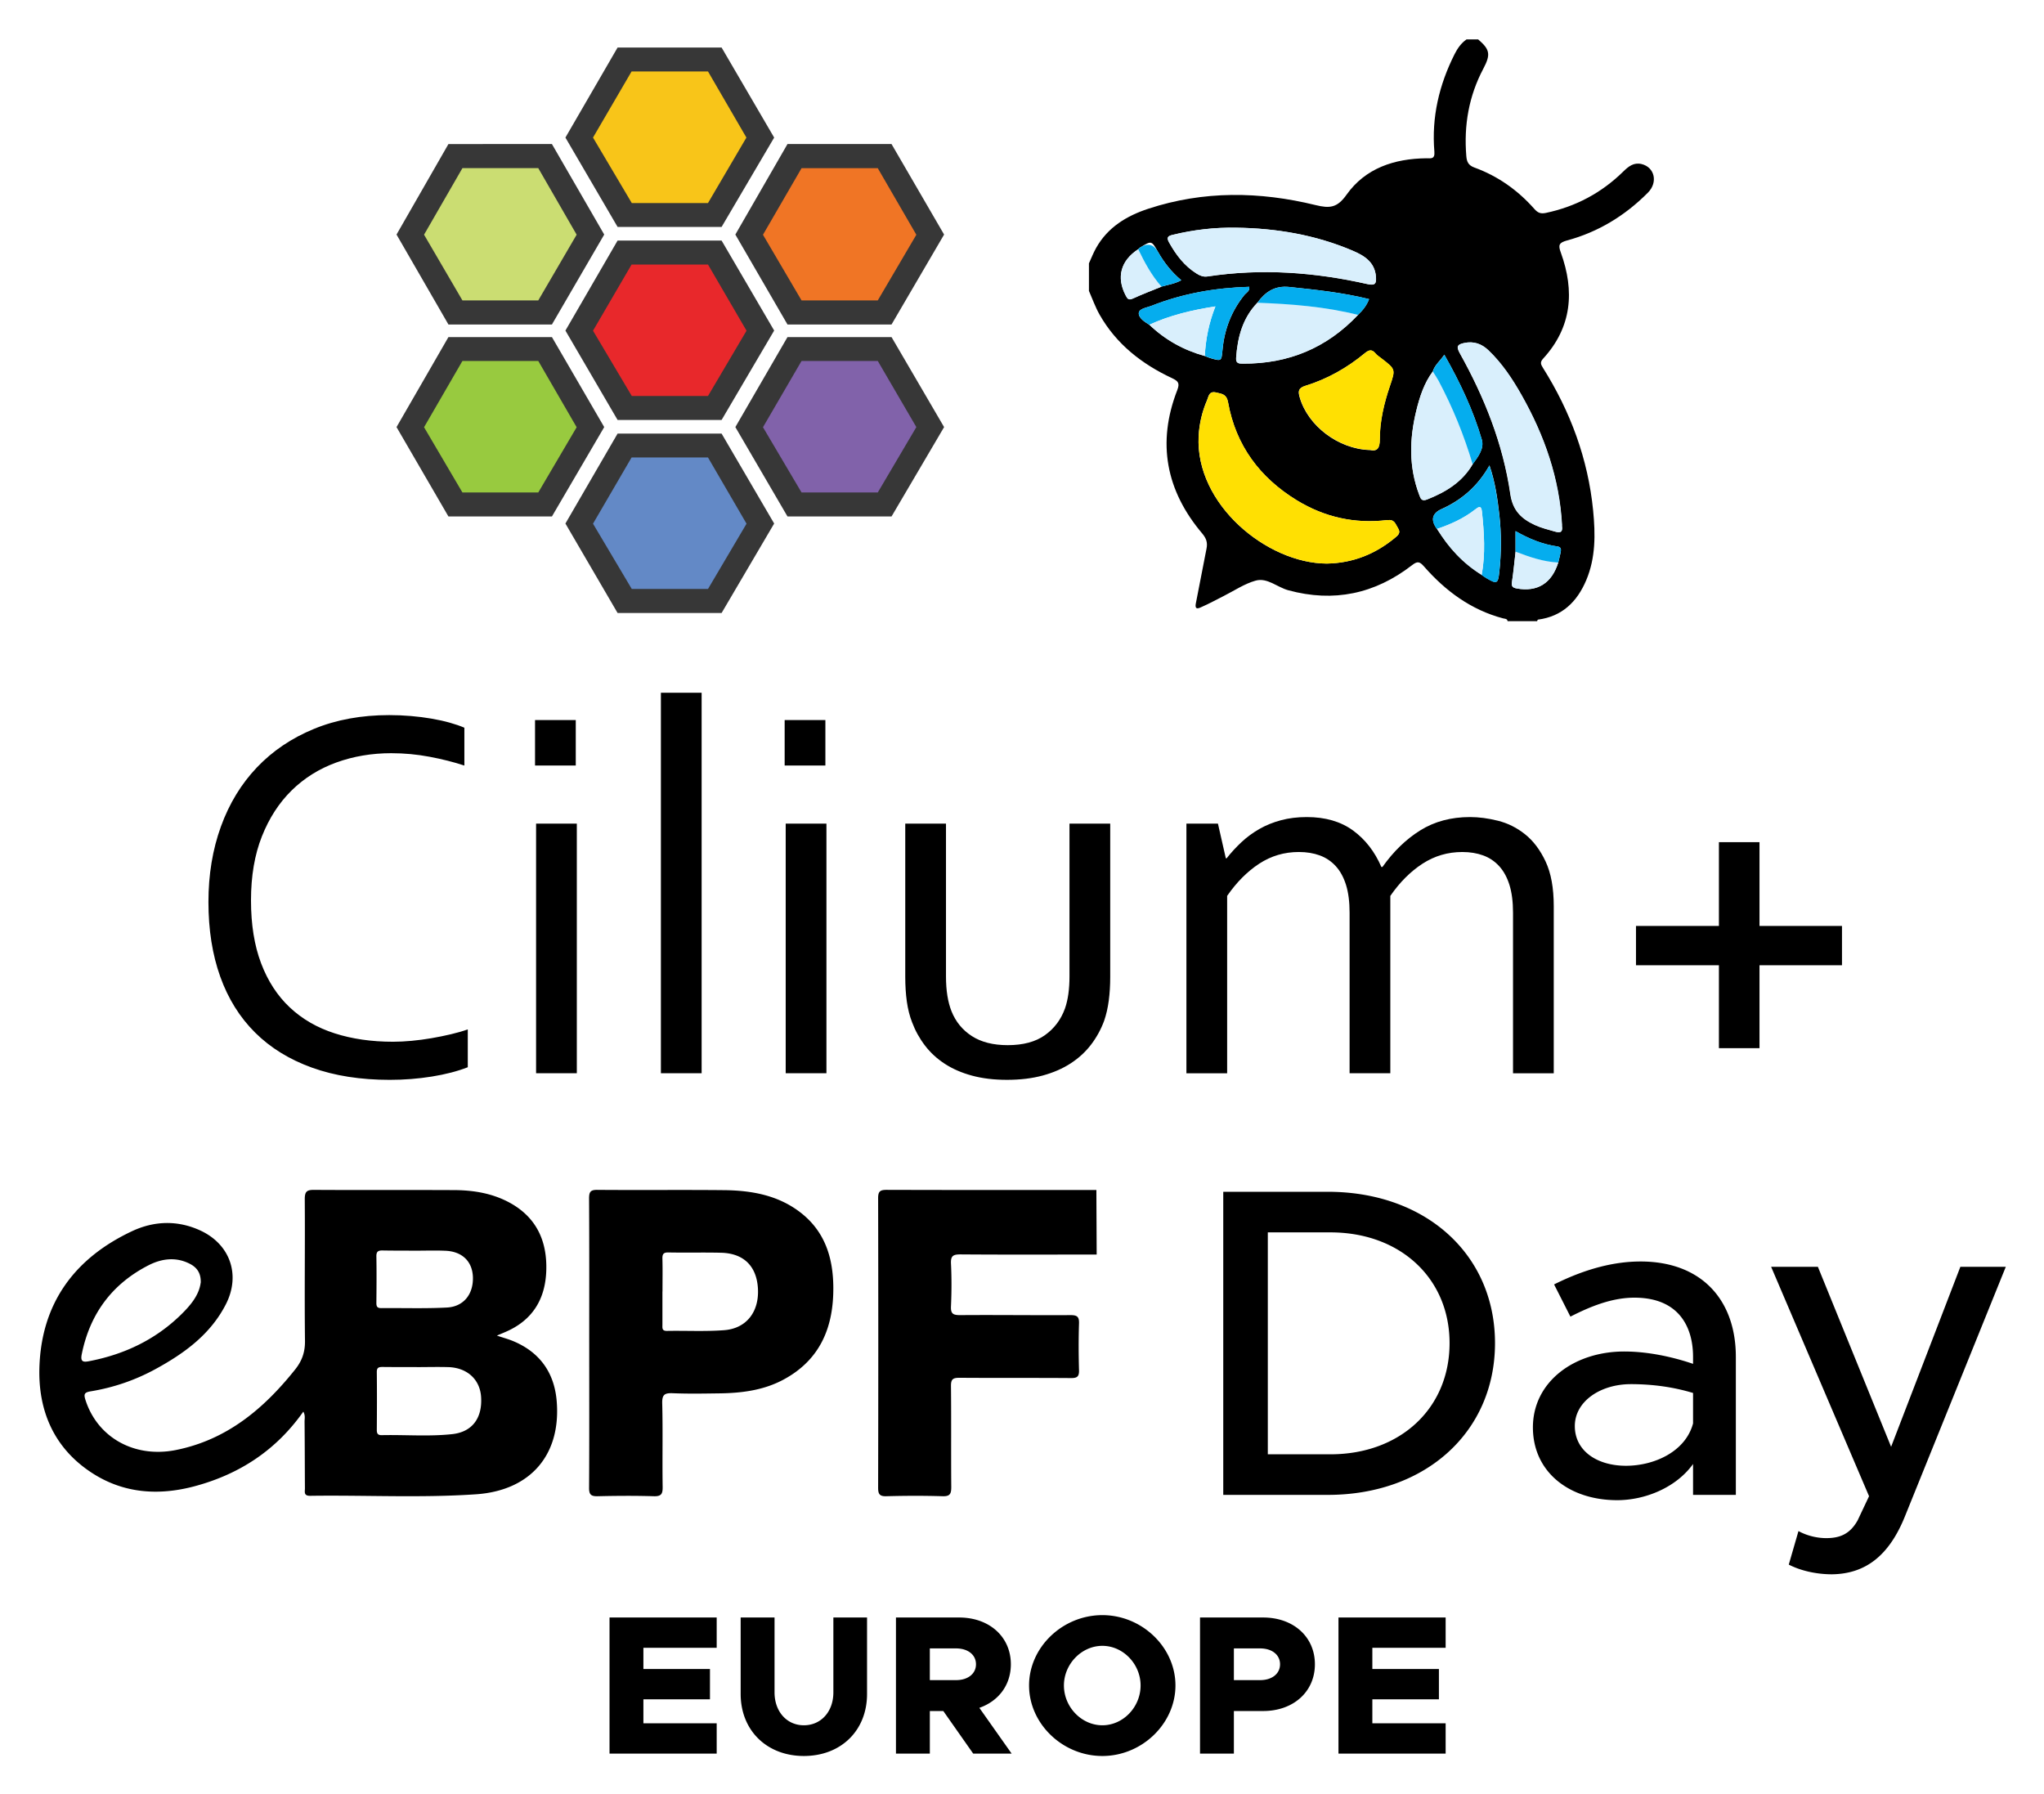
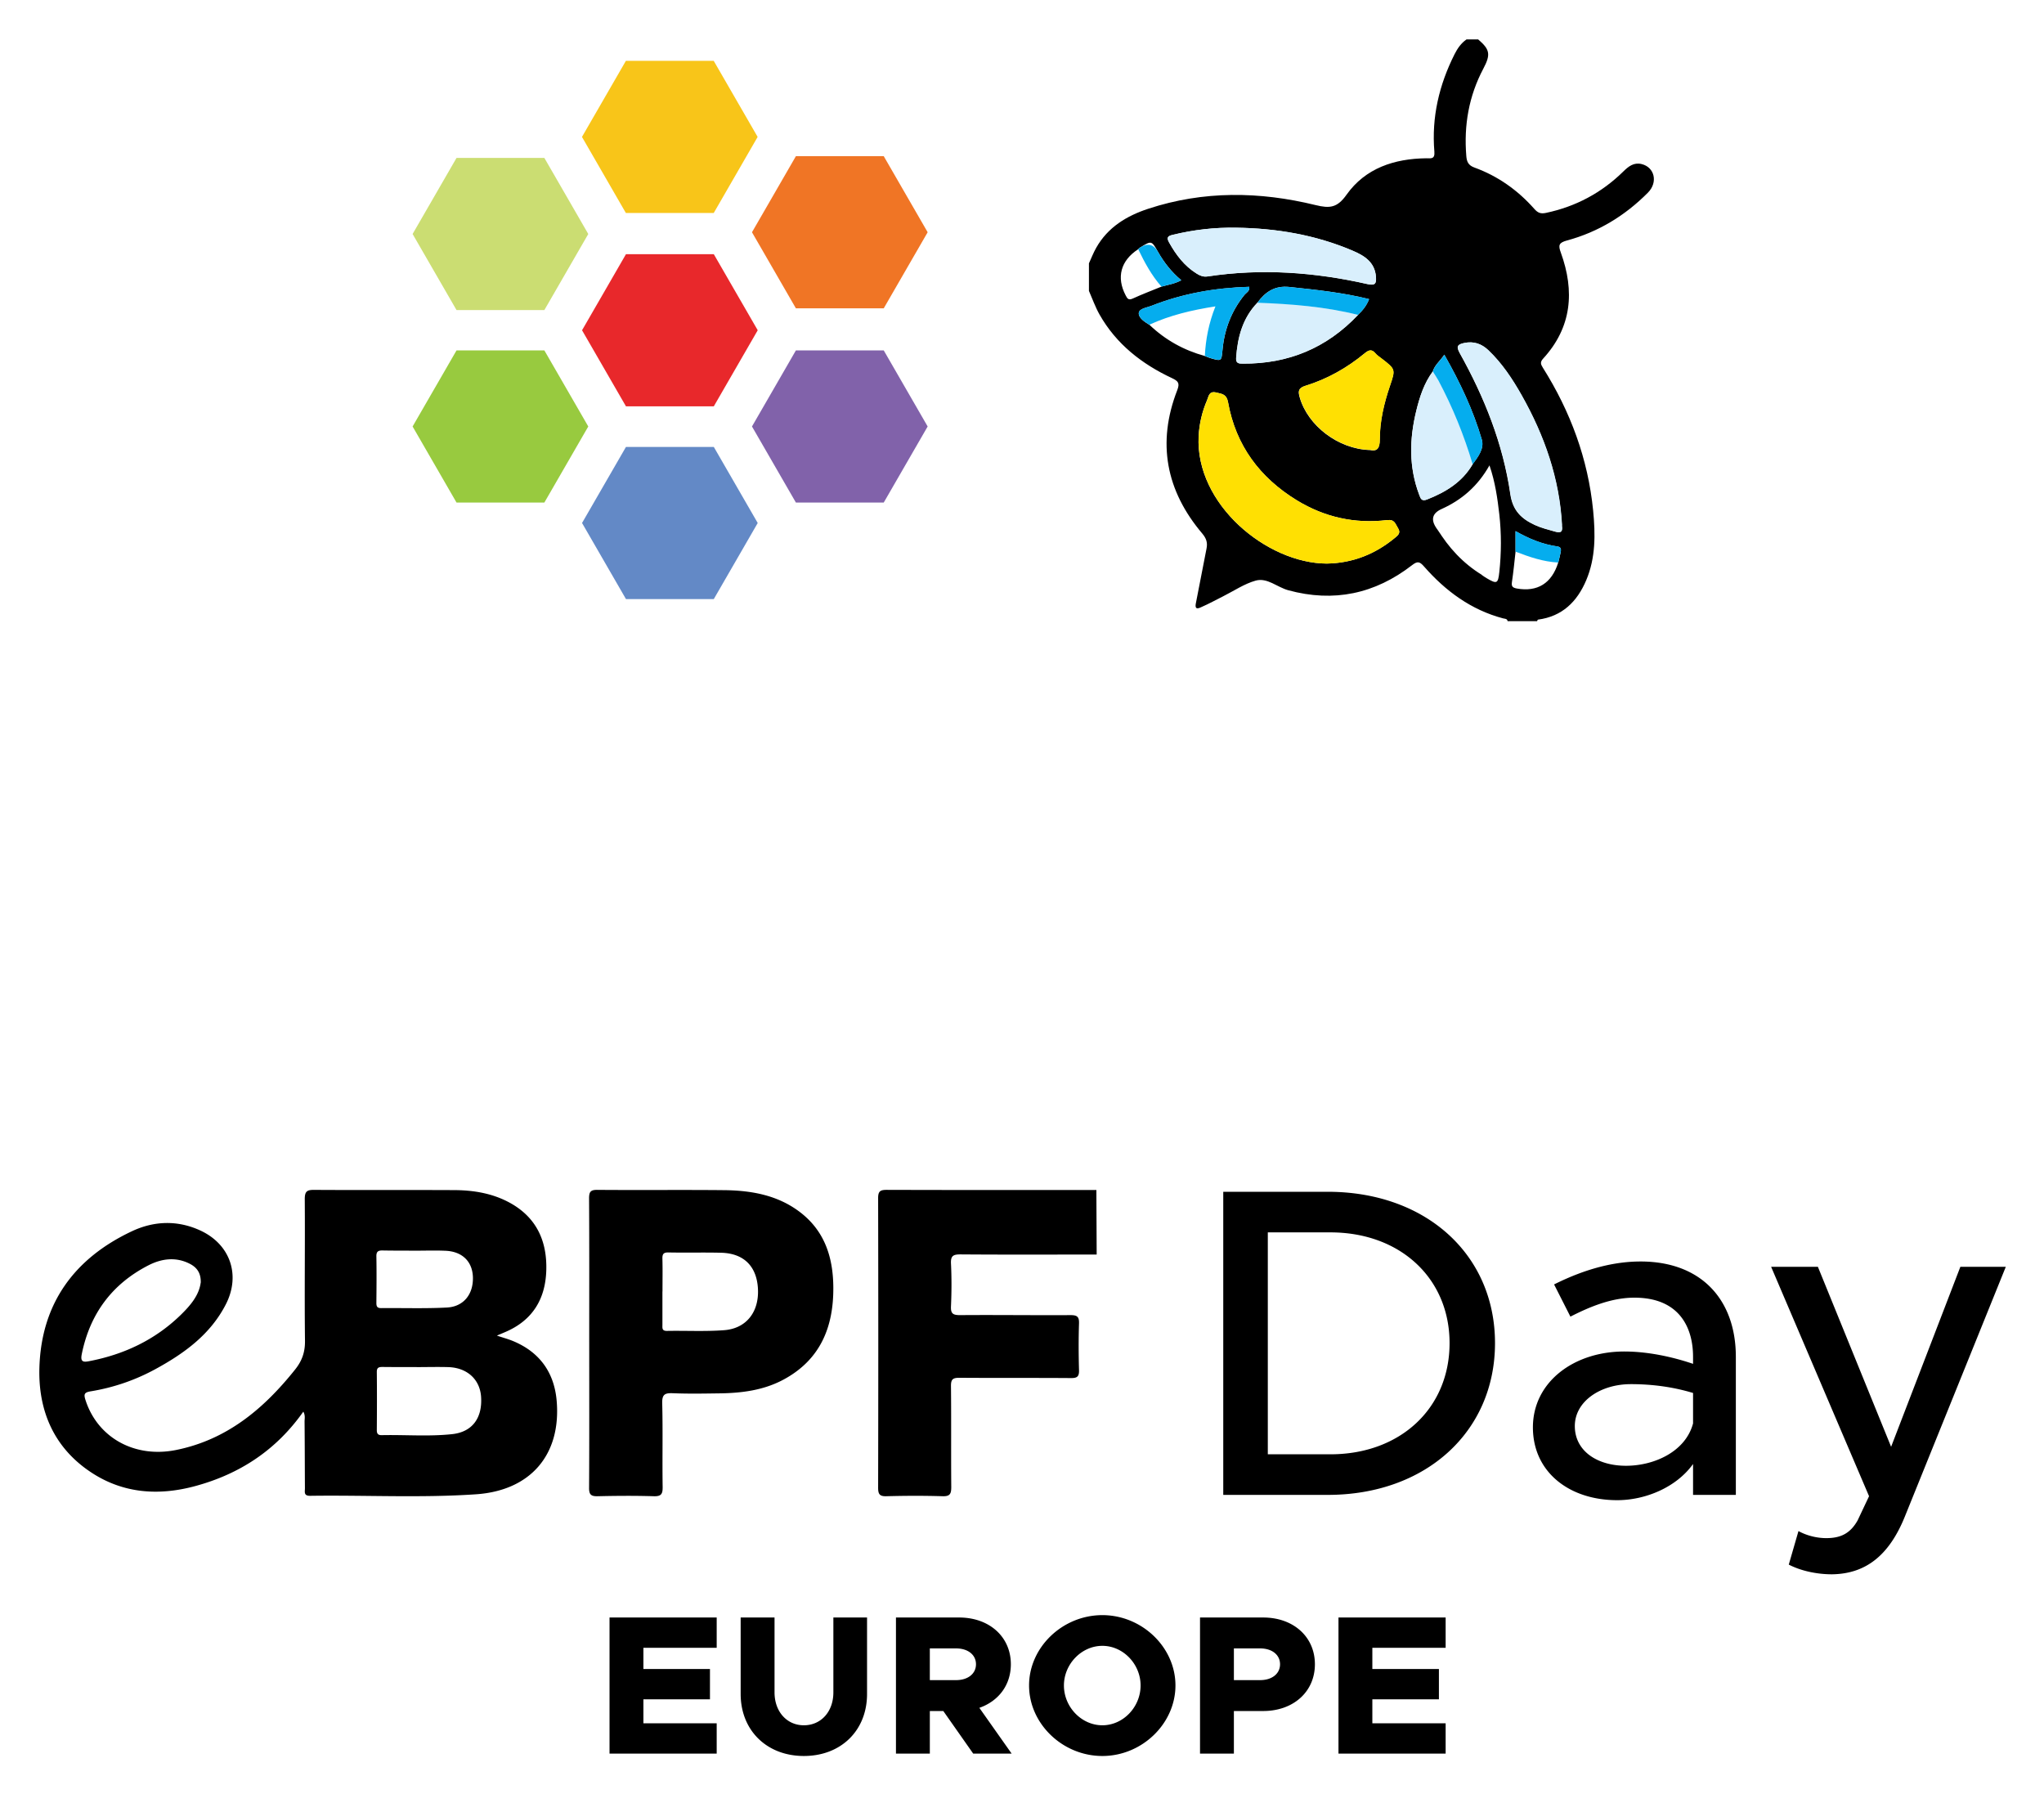
<svg xmlns="http://www.w3.org/2000/svg" role="img" viewBox="-8.58 -8.58 445.90 391.40">
  <title>Cilium+eBPFDay EU Logo-stacked-color.svg</title>
  <defs>
    <style>.b,.f,.h,.m{stroke-width:0}.f{fill:#05adee}.h{fill:#d9effc}.m{fill:#ffe002}</style>
  </defs>
  <path d="M131.779 350.856v4.624h14.52v6.612h-14.52v5.229h15.988v6.611h-23.378v-29.688h23.378v6.612h-15.988zm21.217 10.069v-16.681h7.39v16.335c0 4.191 2.679 7.173 6.395 7.173 3.76 0 6.439-2.981 6.439-7.173v-16.335h7.346v16.681c0 7.951-5.66 13.525-13.785 13.525-8.08 0-13.784-5.574-13.784-13.525zm50.731 13.007l-6.525-9.291h-2.938v9.291h-7.39v-29.688h13.785c6.568 0 11.279 4.192 11.279 10.198 0 4.538-2.68 8.038-6.871 9.507l7.043 9.982h-8.383zm-9.464-16.032h5.747c2.55 0 4.322-1.383 4.322-3.457s-1.772-3.457-4.322-3.457h-5.747v6.914zm21.649 1.167c0-8.34 7.303-15.341 15.989-15.341 8.643 0 15.945 7.001 15.945 15.341s-7.303 15.384-15.945 15.384c-8.687 0-15.989-7.044-15.989-15.384zm24.329 0c0-4.667-3.803-8.643-8.34-8.643-4.538 0-8.384 3.976-8.384 8.643 0 4.71 3.846 8.686 8.384 8.686 4.537 0 8.34-3.976 8.34-8.686zm12.963-14.822h13.785c6.568 0 11.278 4.192 11.278 10.198 0 6.007-4.71 10.198-11.278 10.198h-6.396v9.291H253.205v-29.688zm13.137 13.655c2.55 0 4.321-1.383 4.321-3.457s-1.771-3.457-4.321-3.457h-5.747v6.914h5.747zm24.458-7.043v4.624h14.52v6.612h-14.52v5.229h15.988v6.611h-23.378v-29.688h23.378v6.612h-15.988zm-32.525-99.475h22.809c21.364 0 36.473 13.666 36.473 33.009s-15.108 33.105-36.473 33.105h-22.809v-66.115zm23.385 57.261c15.206 0 25.984-10.008 25.984-24.251 0-14.147-10.778-24.156-25.984-24.156h-13.665v48.407h13.665zm88.437-21.268v30.122h-9.335v-6.737c-3.657 5.101-10.394 7.892-16.553 7.892-10.489 0-18.382-6.159-18.382-15.879 0-9.913 8.951-16.553 19.922-16.553 4.908 0 10.201 1.059 15.013 2.694v-1.54c0-6.255-2.888-12.896-12.8-12.896-4.908 0-9.623 1.925-13.954 4.138l-3.561-7.025c7.122-3.561 13.377-5.004 18.862-5.004 13.377 0 20.787 8.469 20.787 20.788zm-9.335 14.532v-6.641c-4.138-1.251-8.661-1.925-13.569-1.925-6.641 0-12.223 3.753-12.223 9.143 0 5.39 4.812 8.662 11.164 8.662 6.159 0 12.992-3.08 14.628-9.239zm20.88 30.796l2.117-7.314c1.924 1.059 4.138 1.54 6.062 1.54 3.08 0 5.197-.962 6.832-3.85l2.503-5.293-21.364-50.043h10.201l15.975 39.265 15.109-39.265h9.912l-21.941 54.277c-3.561 8.95-8.854 12.704-15.976 12.8-3.368 0-6.833-.77-9.431-2.117zm-151.044-81.723c.016 4.697.047 9.394.063 14.091-9.911 0-19.806.047-29.717-.031-1.55 0-2.145.282-2.067 1.988.157 3.1.141 6.232 0 9.347-.078 1.628.485 1.91 1.988 1.91 8.032-.063 16.064.047 24.112 0 1.456 0 1.879.376 1.832 1.832-.11 3.382-.094 6.779 0 10.177.047 1.409-.423 1.738-1.769 1.722-8.11-.063-16.205 0-24.315-.063-1.425 0-1.863.313-1.848 1.801.078 7.343 0 14.671.063 22.014 0 1.472-.251 2.067-1.895 2.02-4.086-.125-8.173-.11-12.259 0-1.534.047-1.801-.517-1.801-1.895a14148.307 14148.307 0 0 0 0-63.145c0-1.519.501-1.785 1.879-1.785 15.234.047 30.484.031 45.719.031l.016-.016zM57.604 299.317c-5.918 8.408-13.856 13.606-23.517 16.236-7.969 2.176-15.735 1.675-22.75-2.944C3.18 307.239-.28 299.129.018 289.672c.438-13.982 7.656-23.783 20.151-29.67 4.807-2.27 9.927-2.474 14.89-.204 6.56 2.99 8.909 9.707 5.637 16.111-3.351 6.56-9.034 10.694-15.313 14.123-4.462 2.442-9.222 4.071-14.232 4.885-1.393.235-1.472.673-1.08 1.895 2.63 8.173 10.662 12.682 19.65 10.913 11.148-2.208 19.227-8.987 26.085-17.583 1.487-1.863 2.176-3.773 2.145-6.232-.125-10.318.031-20.636-.047-30.954 0-1.691.517-2.004 2.067-1.988 10.114.063 20.229 0 30.343.047 4.415 0 8.69.705 12.588 2.912 5.652 3.225 7.875 8.33 7.688 14.592-.188 6.31-3.037 10.944-8.971 13.465-.501.219-1.002.423-1.801.767 1.331.454 2.411.736 3.445 1.159 5.871 2.411 9.081 6.889 9.598 13.136.971 11.68-5.684 19.524-17.645 20.323-12.025.814-24.096.157-36.152.329-1.425.016-1.127-.861-1.127-1.644-.031-4.854-.031-9.692-.078-14.545 0-.658.204-1.362-.297-2.208l.047.016zm-22.39-28.089c.063-2.098-.814-3.319-2.349-4.118-3.037-1.581-6.153-1.159-8.971.266-8.001 4.071-12.854 10.6-14.639 19.43-.329 1.628.282 1.785 1.566 1.534 7.641-1.456 14.436-4.65 20.041-10.114 2.067-2.02 3.977-4.243 4.337-7.014l.016.016zm47.112 18.381c-2.489 0-4.979.016-7.468-.016-.845 0-1.253.157-1.237 1.127.047 4.212.031 8.439 0 12.651 0 .783.266 1.112 1.08 1.096 5.12-.11 10.255.329 15.344-.219 4.415-.47 6.623-3.523 6.325-8.126-.251-3.82-3.053-6.388-7.202-6.498-2.286-.063-4.572 0-6.842 0v-.016zm-.407-25.38c-2.349-.016-4.713 0-7.061-.047-.955-.016-1.347.251-1.331 1.284.063 3.398.031 6.779 0 10.177 0 .783.204 1.112 1.049 1.112 4.775-.047 9.566.125 14.326-.125 3.679-.188 5.793-2.928 5.684-6.623-.11-3.429-2.333-5.621-6.028-5.762-2.208-.094-4.431-.016-6.639-.016h0zm38.038 19.943c0-10.459.031-20.902-.031-31.345 0-1.425.313-1.879 1.801-1.863 9.206.078 18.428-.031 27.635.063 6.106.063 12.009 1.127 16.957 5.089 5.089 4.086 6.826 9.692 6.889 15.986.094 8.705-2.787 15.876-10.803 20.213-4.353 2.364-9.159 2.975-14.044 3.037-3.398.047-6.795.11-10.177-.031-1.722-.063-2.349.251-2.302 2.192.157 6.091 0 12.181.094 18.272.016 1.503-.297 2.051-1.926 2.004-4.086-.125-8.173-.094-12.259 0-1.44.031-1.879-.36-1.863-1.832.063-10.584.031-21.184.031-31.768l0-.016zm15.97-11.054v7.265c0 .689-.141 1.362.986 1.347 4.149-.078 8.33.157 12.463-.157 4.869-.36 7.656-3.993 7.39-9.034-.266-4.932-3.1-7.75-8.079-7.86-3.805-.094-7.625.016-11.43-.063-1.159-.031-1.362.407-1.331 1.44.063 2.349.016 4.713.016 7.061h-.016z" class="b" />
  <path fill="#8162aa" stroke-width="0" d="M184.208 67.852h-19.161l-9.581 16.595 9.581 16.594h19.161l9.581-16.594-9.581-16.595z" />
  <path fill="#f07525" stroke-width="0" d="M184.208 25.487h-19.161l-9.581 16.594 9.581 16.594h19.161l9.581-16.594-9.581-16.594z" />
  <path fill="#98ca3f" stroke-width="0" d="M110.172 67.852H91.011L81.43 84.447l9.581 16.594h19.161l9.581-16.594-9.581-16.595z" />
  <path fill="#cbdd72" stroke-width="0" d="M110.172 25.868H91.011L81.43 42.462l9.581 16.594h19.161l9.581-16.594-9.581-16.594z" />
  <path fill="#6389c6" stroke-width="0" d="M147.136 88.906h-19.161l-9.581 16.594 9.581 16.594h19.161l9.581-16.594-9.581-16.594z" />
  <path fill="#f8c519" stroke-width="0" d="M147.119 4.693h-19.162l-9.58 16.594 9.58 16.595h19.162l9.58-16.595-9.58-16.594z" />
  <path fill="#e8282b" stroke-width="0" d="M147.136 46.865h-19.161l-9.581 16.594 9.581 16.594h19.161l9.581-16.594-9.581-16.594z" />
-   <path fill="#373737" stroke-width="0" d="M148.837 43.894h-22.691l-11.381 19.634 11.381 19.498h22.691l11.467-19.505-11.467-19.626zm-2.967 33.901h-16.627l-8.457-14.239 8.414-14.432h16.67l8.407 14.432-8.407 14.239zm2.967 8.205h-22.691l-11.381 19.616 11.381 19.515h22.691l11.467-19.515-11.467-19.616zm-2.967 33.891h-16.627l-8.457-14.24 8.414-14.44h16.67l8.407 14.44-8.407 14.24zM148.837 1.788h-22.691l-11.381 19.641 11.381 19.491h22.691l11.467-19.491-11.467-19.641zm-2.967 33.919h-16.627l-8.457-14.279 8.414-14.422h16.67l8.378 14.422-8.378 14.279zm40.039 29.24h-22.698l-11.374 19.633 11.374 19.498h22.698l11.467-19.498-11.467-19.633zm-3.003 33.896h-16.627l-8.414-14.234 8.414-14.455h16.627l8.414 14.427-8.414 14.263zm3.003-76.002h-22.698L151.837 42.582l11.374 19.619h22.698l11.467-19.619-11.467-19.741zm-3.003 34.107h-16.627l-8.414-14.323 8.414-14.517h16.627l8.414 14.517-8.414 14.323zm-71.083 7.999H89.246L77.922 84.58l11.324 19.498h22.577l11.409-19.498-11.409-19.633zm-2.981 33.896H92.299l-8.372-14.234 8.372-14.455h16.544l8.372 14.455-8.372 14.234zm2.981-76.002H89.246L77.922 42.582l11.324 19.619h22.577l11.409-19.619-11.409-19.741zm-2.981 34.107H92.299l-8.372-14.337 8.372-14.517h16.544l8.372 14.517-8.372 14.337z" />
  <path d="M313.863 0c2.568 2.197 2.811 3.263 1.147 6.397-3.166 5.977-4.265 12.341-3.715 19.045.097 1.244.436 2.035 1.761 2.52 5.121 1.858 9.466 4.943 13.068 9.014.743.84 1.341 1.131 2.52.888 6.542-1.373 12.18-4.394 16.929-9.062 1.115-1.098 2.278-2.003 3.958-1.599 2.859.695 3.618 3.99 1.389 6.235-4.975 5.008-10.839 8.594-17.656 10.435-1.777.485-1.955 1.018-1.341 2.665 3.037 8.384 2.407 16.267-3.861 23.1-.727.792-.517 1.26-.065 1.987 6.009 9.547 9.854 19.885 10.968 31.16.501 5.137.565 10.29-1.502 15.184-1.987 4.701-5.25 7.915-10.532 8.61-.081 0-.129.21-.194.339h-6.429c-.081-.582-.63-.517-.985-.614-7.011-1.858-12.567-5.977-17.252-11.324-.969-1.115-1.454-1.179-2.617-.275-8.077 6.251-17.058 8.174-27.009 5.46-2.407-.662-4.571-2.795-7.091-2.1-2.488.695-4.749 2.245-7.108 3.425-1.535.759-3.021 1.599-4.588 2.278-.517.226-1.696.937-1.357-.759.792-3.974 1.535-7.964 2.326-11.937.258-1.276-.032-2.197-.921-3.263-7.915-9.337-9.934-19.804-5.46-31.306.582-1.518.21-1.955-1.147-2.601-6.591-3.085-12.164-7.431-15.814-13.876-.921-1.632-1.551-3.425-2.31-5.153v-6.009c.517-1.131.969-2.31 1.583-3.392 2.536-4.491 6.639-6.962 11.34-8.513 12.067-3.974 24.311-3.796 36.507-.808 3.101.759 4.733.614 6.768-2.261 4.119-5.799 10.419-7.867 17.397-7.948.985 0 1.906.258 1.761-1.454-.63-7.495 1.034-14.554 4.41-21.258.646-1.276 1.422-2.391 2.601-3.215h2.568l-.048-.016zm-74.145 45.779c-3.828 2.488-4.798 6.138-2.73 10.08.372.727.63 1.098 1.551.678 2.051-.937 4.168-1.745 6.268-2.601 1.389-.404 2.859-.598 4.313-1.389-2.165-1.809-3.78-3.893-5.088-6.203-1.389-2.455-1.405-2.455-3.845-.969-.178.113-.323.258-.468.404zm91.639 68.346c.178-.759.388-1.518.533-2.278.113-.598.097-1.115-.743-1.228-3.247-.452-6.219-1.696-9.111-3.344v4.491c-.242 2.181-.452 4.361-.775 6.526-.145.953.016 1.308 1.066 1.502 4.475.792 7.608-1.131 9.014-5.654l.016-.016zm-16.703 2.698c.355.242.695.501 1.066.711 2.245 1.325 2.504 1.212 2.778-1.325.452-4.2.468-8.4 0-12.584-.404-3.505-.888-7.011-2.148-10.694-2.536 4.507-6.025 7.528-10.435 9.514-2.035.915-2.418 2.305-1.147 4.168 1.906 2.795.097.097.162.145 2.471 4.087 5.638 7.528 9.741 10.048l-.016.016zm-72.497-54.567c3.457 3.311 7.495 5.557 12.099 6.817.388.145.759.339 1.163.452 2.504.727 2.455.711 2.698-1.841.42-4.442 1.955-8.432 4.765-11.921.404-.501 1.212-.808 1.066-1.777-7.35.21-14.474 1.438-21.307 4.135-1.018.404-2.714.582-2.795 1.583-.081 1.05 1.26 1.922 2.31 2.568v-.016zm70.51 30.433c1.179-1.615 2.585-3.408 2.003-5.395-1.874-6.413-4.717-12.422-8.174-18.512-.937 1.405-2.1 2.261-2.52 3.667-1.906 2.568-2.859 5.541-3.602 8.578-1.502 6.138-1.648 12.261.63 18.286.307.824.501 1.551 1.745 1.05 4.055-1.615 7.641-3.78 9.918-7.673v0zm-25.006-32.582c1.018-.969 1.89-2.035 2.423-3.441-5.799-1.438-11.582-2.035-17.381-2.649-3.215-.339-5.266 1.082-6.994 3.441-3.231 3.36-4.329 7.544-4.636 12.051-.081 1.195.614 1.228 1.454 1.228 9.918.065 18.318-3.408 25.135-10.629zm-6.801 54.244c5.654-.097 10.581-2.068 14.91-5.654.711-.582 1.26-1.082.598-2.116-.598-.921-.695-1.906-2.375-1.712-7.027.84-13.65-.63-19.691-4.329-8.077-4.943-13.311-11.97-14.99-21.387-.307-1.745-1.276-1.809-2.585-2.116-1.583-.372-1.632.84-1.971 1.632-1.082 2.504-1.712 5.121-1.858 7.867-.775 14.877 14.894 27.768 27.962 27.816v-0zm51.288-8.319c-.533-10.209-3.828-19.594-8.836-28.446-2.003-3.554-4.248-6.93-7.221-9.757-1.486-1.422-3.215-2.035-5.282-1.583-1.422.307-1.793.711-.953 2.213 5.379 9.628 9.45 19.804 11.033 30.756.533 3.618 2.439 5.379 5.331 6.72 1.422.662 2.94 1.018 4.442 1.454 1.422.42 1.648-.145 1.454-1.357h.032zm-71.092-64.937c-4.668-.081-9.256.452-13.779 1.551-1.05.258-1.454.533-.824 1.664 1.518 2.714 3.328 5.137 6.025 6.801.727.452 1.438.759 2.391.614 11.727-1.777 23.342-.937 34.843 1.664 1.696.388 1.987-.097 1.874-1.583-.258-3.215-2.552-4.62-5.105-5.702-8.109-3.457-16.638-4.895-25.41-5.008h-.016zm29.157 48.477c1.664.404 2.197-.42 2.197-2.278 0-4.006.921-7.899 2.213-11.679 1.228-3.635 1.26-3.618-1.858-6.009-.452-.355-.953-.662-1.308-1.098-.775-.921-1.405-.775-2.294-.048-3.877 3.215-8.206 5.654-13.02 7.14-1.567.485-1.551 1.276-1.195 2.504 1.777 6.187 8.4 11.259 15.249 11.485l.016-.016z" class="b" />
  <path d="M280.877 114.351c-13.084-.048-28.737-12.939-27.962-27.816.145-2.746.775-5.363 1.858-7.867.339-.792.388-2.003 1.971-1.632 1.308.307 2.261.372 2.585 2.116 1.68 9.401 6.914 16.428 14.99 21.387 6.041 3.699 12.664 5.169 19.691 4.329 1.696-.194 1.793.792 2.375 1.712.662 1.034.113 1.518-.598 2.116-4.329 3.602-9.256 5.557-14.91 5.654v0z" class="m" />
  <path d="M332.165 106.016c.178 1.212-.032 1.761-1.454 1.357-1.502-.436-3.021-.792-4.442-1.454-2.891-1.357-4.814-3.118-5.331-6.72-1.599-10.952-5.654-21.129-11.033-30.756-.84-1.502-.468-1.906.953-2.213 2.068-.436 3.796.162 5.282 1.583 2.972 2.843 5.218 6.219 7.221 9.757 5.008 8.852 8.303 18.237 8.836 28.446h-.032zm-71.092-64.937c8.771.129 17.3 1.551 25.41 5.008 2.552 1.082 4.862 2.488 5.105 5.702.113 1.47-.178 1.971-1.874 1.583-11.501-2.601-23.116-3.441-34.843-1.664-.953.145-1.664-.162-2.391-.614-2.681-1.664-4.507-4.087-6.025-6.801-.63-1.131-.226-1.422.824-1.664 4.539-1.098 9.127-1.632 13.779-1.551h.016z" class="h" />
  <path d="M290.23 89.555c-6.865-.226-13.472-5.298-15.249-11.485-.355-1.244-.388-2.019 1.195-2.504 4.814-1.47 9.143-3.925 13.02-7.14.888-.727 1.518-.872 2.294.048.355.436.856.743 1.308 1.098 3.118 2.407 3.085 2.391 1.858 6.009-1.276 3.78-2.213 7.673-2.213 11.679 0 1.874-.549 2.681-2.197 2.278l-.016.016z" class="m" />
  <path d="M287.678 60.107c-6.817 7.221-15.217 10.71-25.135 10.629-.856 0-1.535-.032-1.454-1.228.307-4.507 1.405-8.691 4.636-12.051 7.398.258 14.748.824 21.953 2.649zm25.006 32.582c-2.261 3.893-5.848 6.074-9.918 7.673-1.26.501-1.438-.226-1.745-1.05-2.278-6.025-2.132-12.147-.63-18.286.743-3.037 1.696-6.009 3.602-8.578.42.662.872 1.292 1.228 1.971 3.101 5.831 5.573 11.937 7.463 18.253v.016z" class="h" />
-   <path d="M242.157 62.256c-1.05-.63-2.391-1.518-2.31-2.568.081-.985 1.777-1.163 2.795-1.583 6.833-2.698 13.957-3.925 21.307-4.135.129.969-.662 1.276-1.066 1.777-2.811 3.505-4.361 7.495-4.765 11.921-.242 2.552-.194 2.552-2.698 1.841-.404-.113-.775-.291-1.163-.452.178-3.618.856-7.14 2.31-10.807-5.185.808-9.918 1.938-14.393 3.99l-.016.016zm62.757 44.535s-.113-.097-.162-.145c-1.282-1.863-.899-3.252 1.147-4.168 4.41-1.987 7.899-5.008 10.435-9.514 1.26 3.683 1.728 7.204 2.148 10.694.485 4.184.468 8.384 0 12.584-.275 2.536-.533 2.649-2.778 1.325-.372-.21-.711-.468-1.066-.711.856-4.604.549-9.224.065-13.827-.145-1.454-.759-1.034-1.486-.468-2.488 1.955-5.347 3.231-8.319 4.248l.016-.016z" class="f" />
-   <path d="M304.914 106.791c2.972-1.018 5.831-2.294 8.319-4.248.727-.565 1.341-.985 1.486.468.468 4.62.792 9.224-.065 13.827-4.103-2.52-7.253-5.961-9.741-10.048v0zm-62.757-44.535c4.491-2.051 9.208-3.182 14.393-3.99-1.438 3.683-2.116 7.204-2.31 10.807-4.604-1.276-8.642-3.521-12.099-6.817h.016z" class="h" />
+   <path d="M242.157 62.256c-1.05-.63-2.391-1.518-2.31-2.568.081-.985 1.777-1.163 2.795-1.583 6.833-2.698 13.957-3.925 21.307-4.135.129.969-.662 1.276-1.066 1.777-2.811 3.505-4.361 7.495-4.765 11.921-.242 2.552-.194 2.552-2.698 1.841-.404-.113-.775-.291-1.163-.452.178-3.618.856-7.14 2.31-10.807-5.185.808-9.918 1.938-14.393 3.99l-.016.016zm62.757 44.535s-.113-.097-.162-.145l.016-.016z" class="f" />
  <path d="M287.678 60.107c-7.204-1.809-14.554-2.375-21.953-2.649 1.728-2.358 3.78-3.78 6.994-3.441 5.799.614 11.598 1.212 17.381 2.649-.533 1.405-1.405 2.471-2.423 3.441zm25.006 32.582c-1.89-6.332-4.361-12.422-7.463-18.254-.372-.678-.824-1.325-1.228-1.971.42-1.422 1.583-2.261 2.52-3.667 3.457 6.09 6.3 12.099 8.174 18.512.582 1.987-.824 3.78-2.003 5.395v-.016z" class="f" />
-   <path d="M331.357 114.125c-1.422 4.523-4.539 6.445-9.014 5.654-1.05-.178-1.212-.533-1.066-1.502.323-2.165.517-4.345.775-6.526 3.005 1.163 6.058 2.197 9.321 2.375l-.016-0zM244.807 53.953c-2.1.856-4.216 1.664-6.268 2.601-.921.42-1.179.032-1.551-.678-2.068-3.941-1.098-7.592 2.73-10.08 1.405 2.908 2.924 5.735 5.088 8.174v-.016z" class="h" />
  <path d="M244.807 53.953c-2.165-2.439-3.683-5.266-5.088-8.174.162-.129.307-.291.468-.404q2.439-1.486 3.845.969c1.308 2.31 2.908 4.394 5.088 6.203-1.438.792-2.908.985-4.313 1.389v.016zm86.551 60.172c-3.263-.162-6.3-1.212-9.321-2.375v-4.491c2.891 1.648 5.864 2.891 9.111 3.344.824.113.84.646.743 1.228-.145.759-.355 1.518-.533 2.278v.016z" class="f" />
-   <path d="M393.251 201.964h-17.995v18.091h-8.853V201.964h-18.091v-8.565h18.091v-18.284h8.853v18.284h17.995v8.565zM76.817 155.712c-4.295 0-8.309.679-12.042 2.035-3.734 1.357-6.974 3.382-9.721 6.076-2.748 2.694-4.914 6.039-6.5 10.032-1.586 3.994-2.379 8.646-2.379 13.958 0 5.274.734 9.85 2.205 13.729 1.47 3.879 3.559 7.089 6.267 9.63 2.708 2.542 5.967 4.424 9.777 5.646 3.81 1.224 8.056 1.835 12.736 1.835 1.276 0 2.631-.066 4.063-.201 1.431-.134 2.87-.325 4.322-.573 1.45-.249 2.862-.535 4.236-.86 1.374-.324 2.602-.678 3.686-1.06v8.254c-2.256.879-4.874 1.557-7.854 2.035-2.981.477-6.038.716-9.171.716-6.382 0-12.038-.888-16.967-2.665-4.93-1.777-9.067-4.328-12.41-7.653-3.344-3.324-5.876-7.384-7.595-12.181-1.719-4.795-2.579-10.232-2.579-16.308 0-5.961.907-11.444 2.723-16.451 1.815-5.006 4.433-9.305 7.853-12.897 3.42-3.592 7.567-6.391 12.439-8.398 4.872-2.006 10.347-3.009 16.422-3.009 1.605 0 3.19.067 4.758.201 1.567.134 3.067.325 4.5.573 1.434.249 2.762.544 3.985.888 1.222.344 2.272.708 3.153 1.089v8.254c-2.322-.764-4.856-1.404-7.603-1.92-2.747-.516-5.515-.774-8.3-.774zm31.322 2.694v-9.917h8.885v9.917h-8.885zm.229 67.123v-54.455h8.885v54.455h-8.885zm27.228 0v-83.001h8.885v83.001h-8.885zm26.998-67.123v-9.917h8.885v9.917h-8.885zm.229 67.123v-54.455h8.885v54.455h-8.885zm48.264 1.433c-2.828 0-5.369-.306-7.623-.917-2.255-.611-4.233-1.47-5.933-2.579-1.701-1.108-3.144-2.436-4.328-3.984-1.185-1.548-2.12-3.239-2.809-5.073-.536-1.376-.917-2.885-1.147-4.528-.229-1.643-.344-3.439-.344-5.388v-33.419h8.885v33.361c0 3.019.401 5.541 1.204 7.567.917 2.293 2.398 4.098 4.442 5.417 2.044 1.318 4.652 1.978 7.824 1.978 3.363 0 6.067-.726 8.111-2.179 2.044-1.452 3.506-3.4 4.385-5.847.649-1.872.975-4.184.975-6.936v-33.361h8.885v33.476c0 1.834-.106 3.545-.316 5.13-.21 1.586-.544 3.048-1.003 4.385-.688 1.872-1.634 3.603-2.837 5.187-1.204 1.586-2.686 2.953-4.443 4.099-1.758 1.146-3.793 2.035-6.104 2.665-2.313.631-4.921.946-7.825.946zm83.633-1.433h-8.885v-35.024c0-2.369-.258-4.385-.774-6.047-.516-1.663-1.261-3.028-2.235-4.099-.975-1.069-2.14-1.853-3.496-2.35-1.358-.496-2.877-.745-4.557-.745-3.172 0-6.057.851-8.656 2.551-2.599 1.701-4.93 4.041-6.993 7.022v38.692h-8.885v-54.455h6.879l1.72 7.567h.172c.993-1.261 2.072-2.436 3.238-3.525 1.166-1.089 2.465-2.044 3.898-2.866 1.433-.822 3.009-1.462 4.729-1.92 1.719-.459 3.591-.688 5.617-.688 4.05 0 7.413.975 10.088 2.923 2.674 1.949 4.738 4.606 6.191 7.968h.229c2.411-3.401 5.167-6.066 8.267-7.996 3.1-1.929 6.716-2.895 10.85-2.895 1.913 0 3.942.268 6.085.803 2.143.536 4.115 1.519 5.913 2.952 1.798 1.433 3.292 3.411 4.478 5.933 1.186 2.522 1.78 5.771 1.78 9.745v36.456h-8.885v-35.024c0-2.369-.257-4.385-.774-6.047-.516-1.663-1.261-3.028-2.235-4.099-.974-1.069-2.14-1.853-3.496-2.35-1.357-.496-2.876-.745-4.557-.745-3.172 0-6.067.851-8.684 2.551-2.618 1.701-4.958 4.041-7.021 7.022v38.692z" class="b" />
</svg>